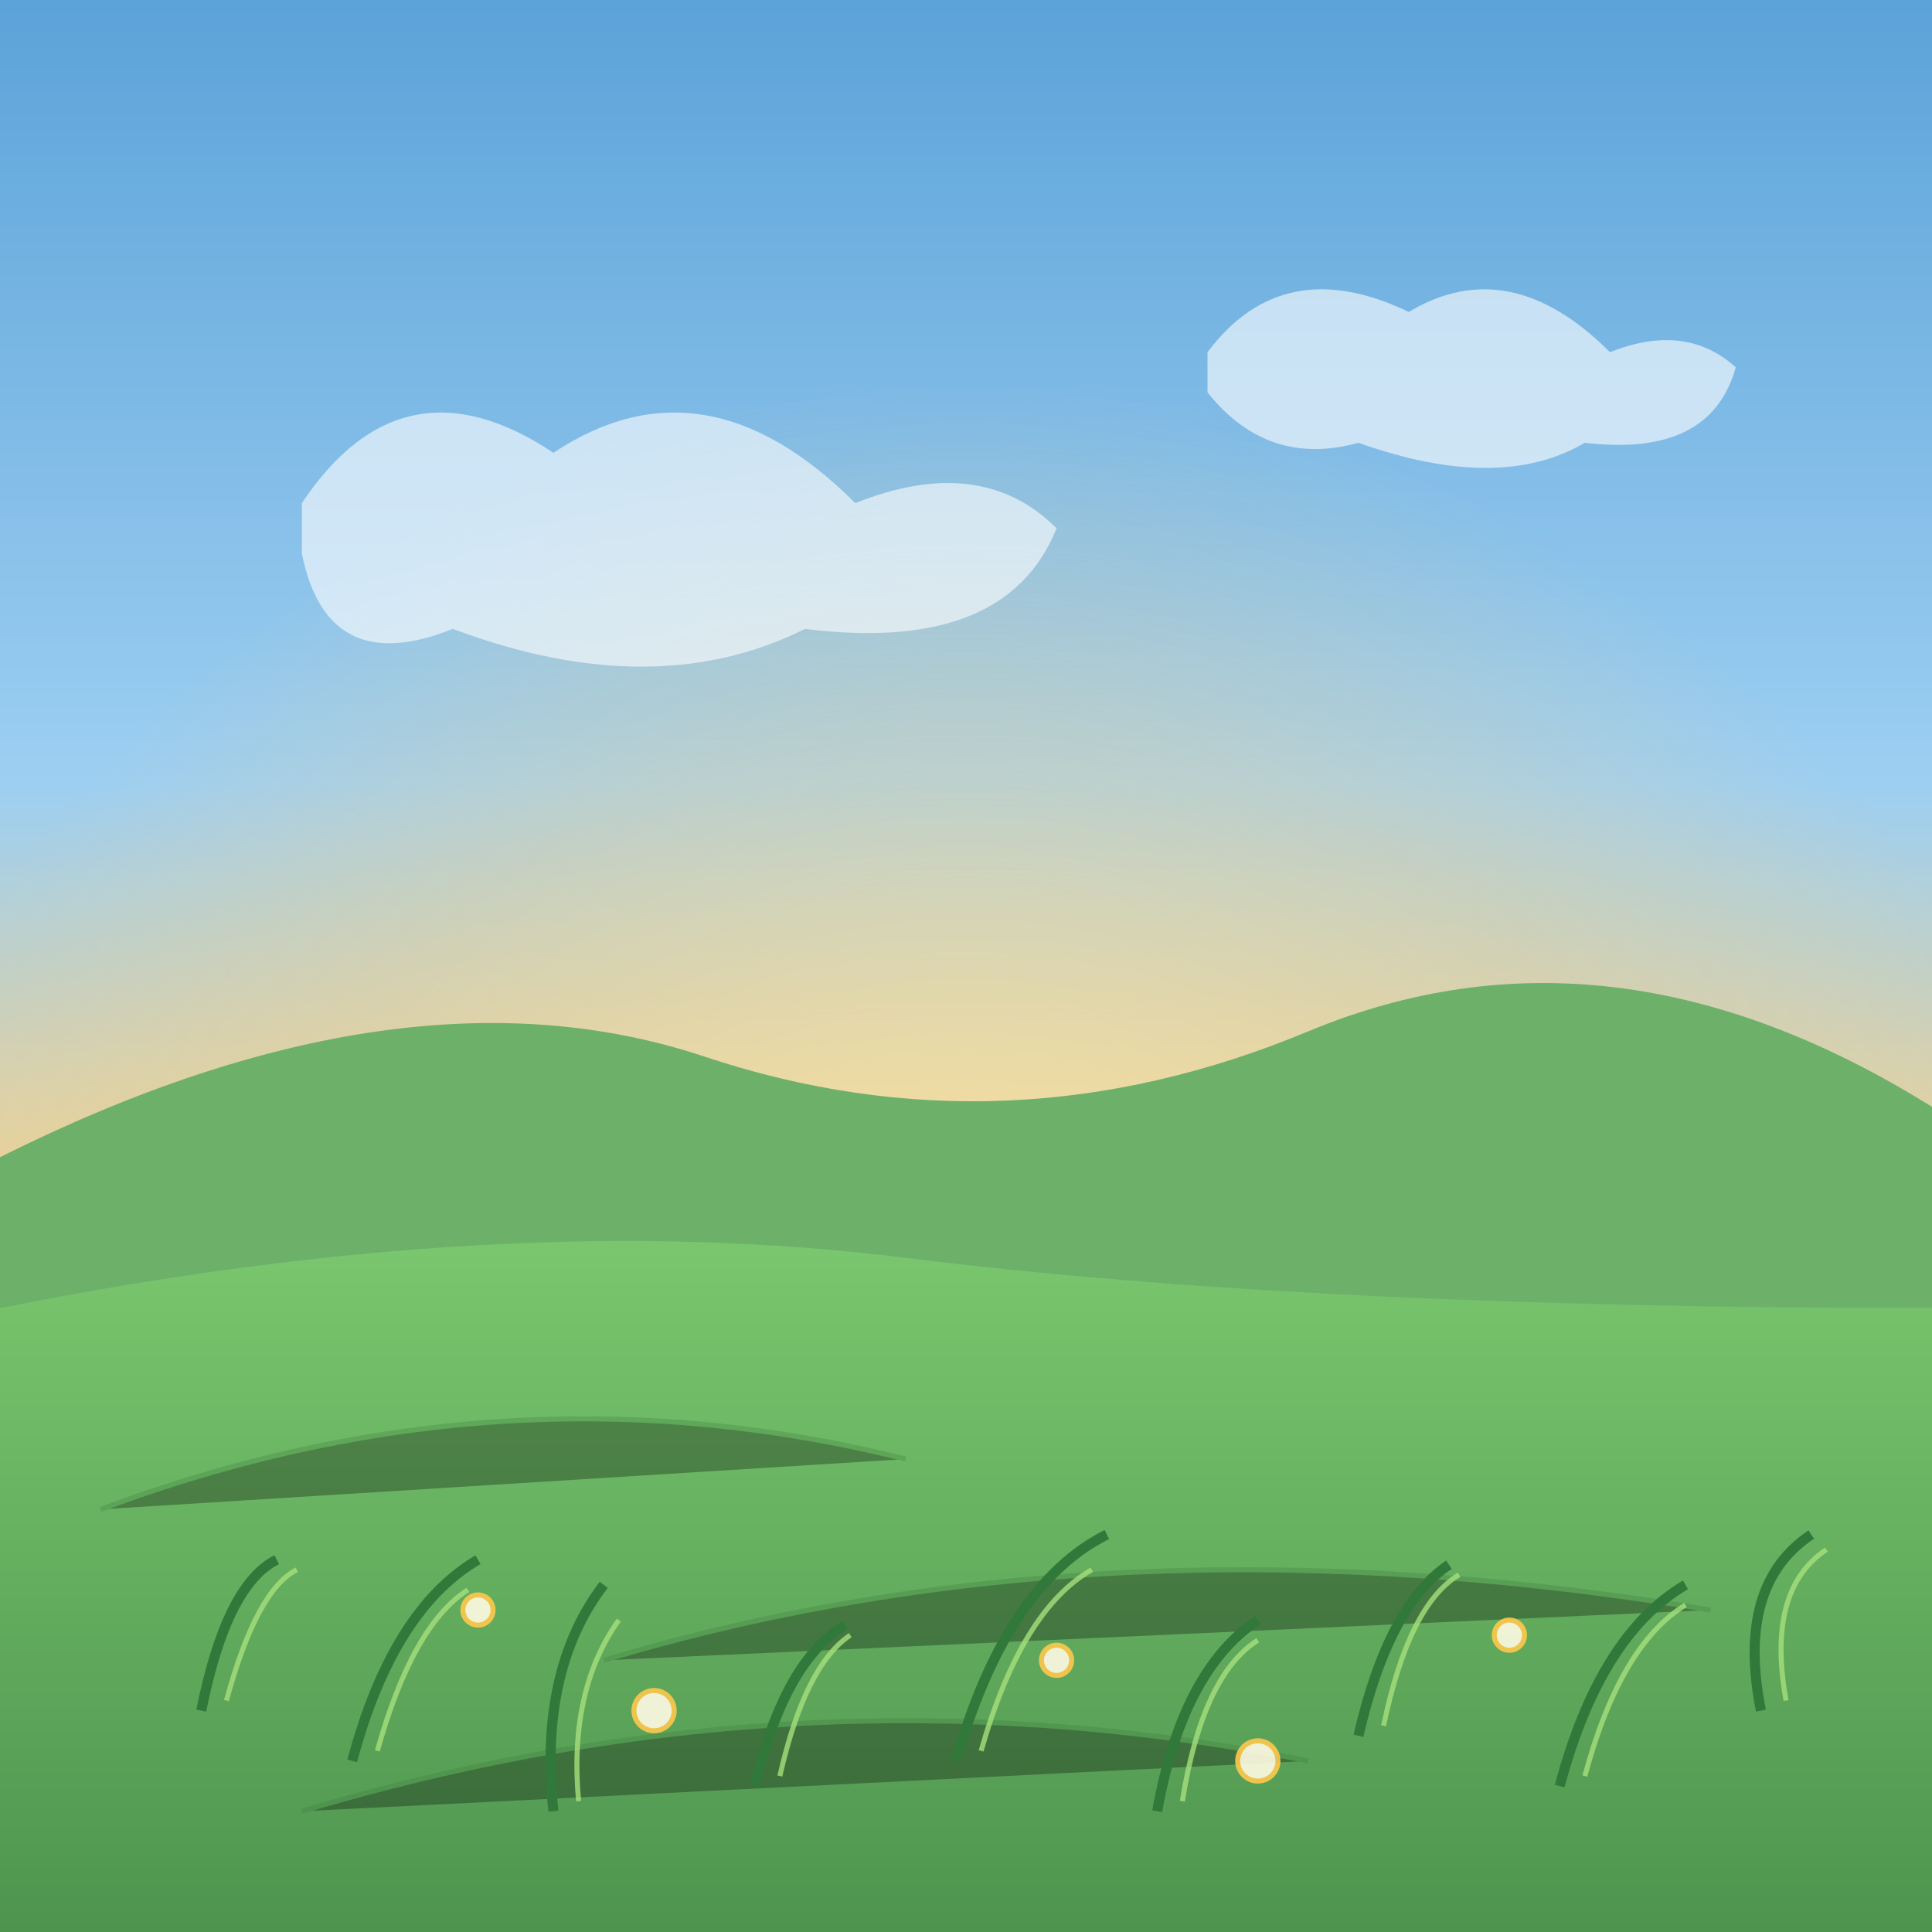
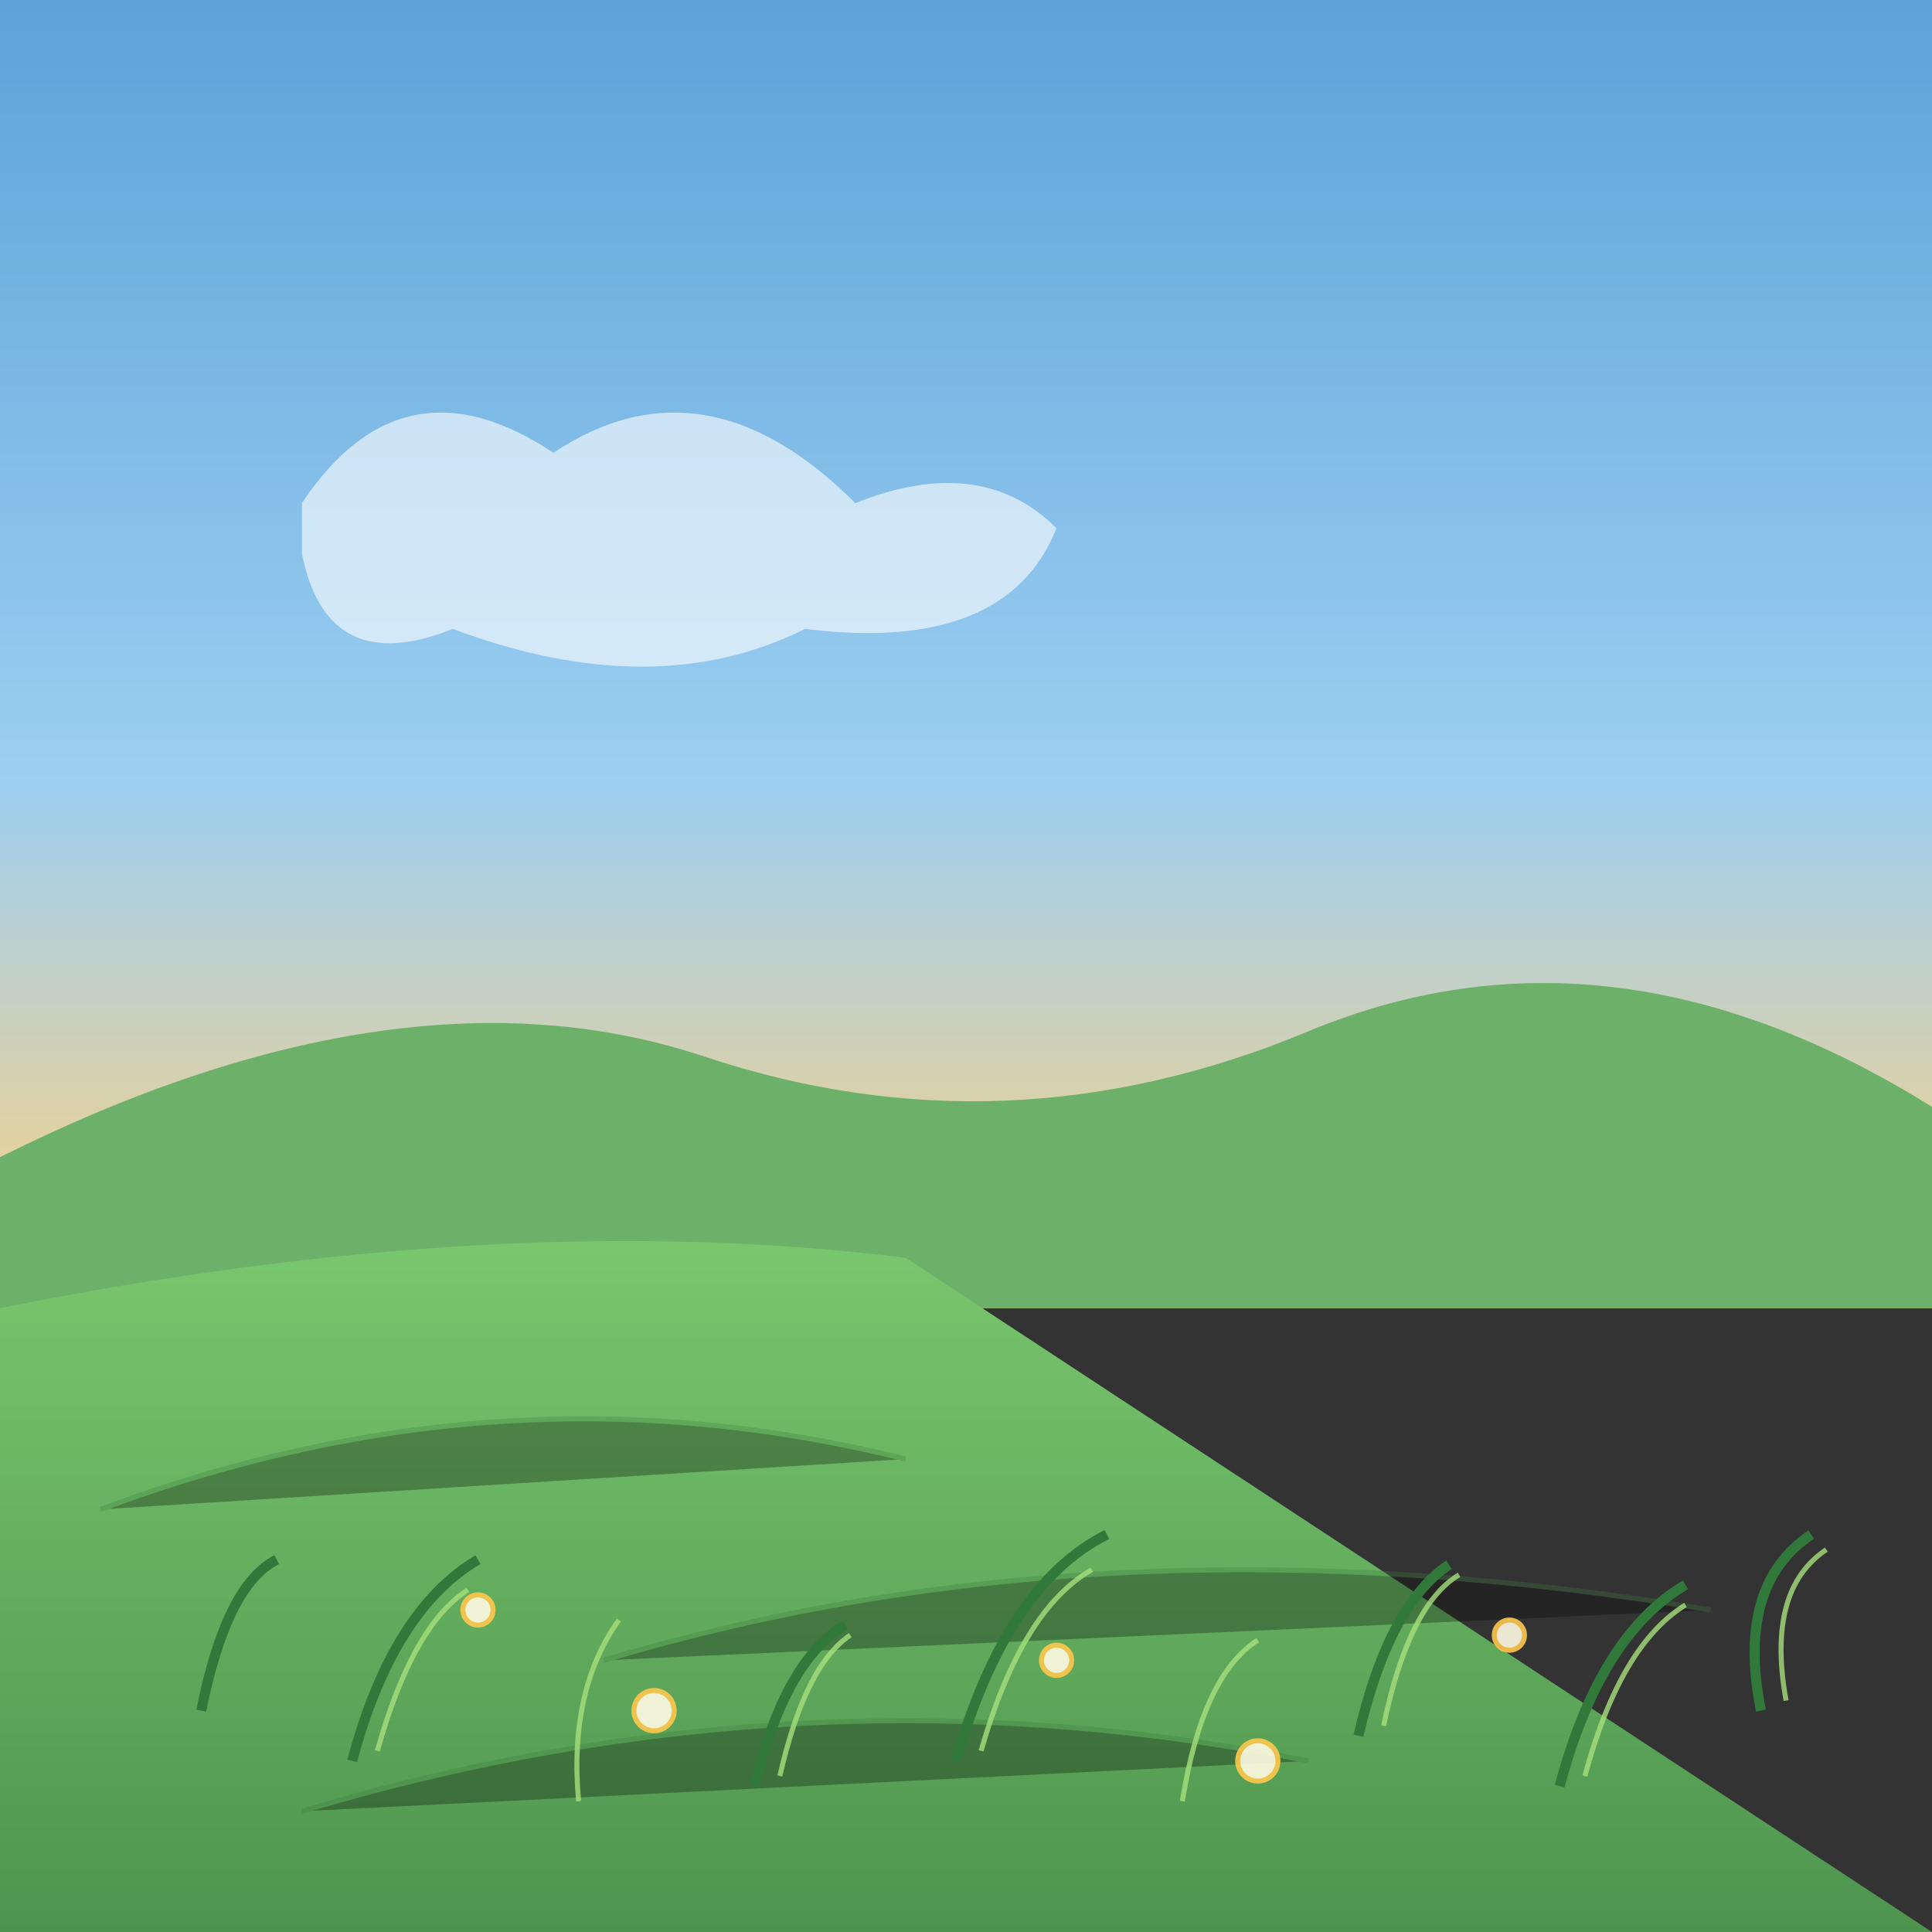
<svg xmlns="http://www.w3.org/2000/svg" width="384" height="384" viewBox="0 0 384 384">
  <rect x="0" y="0" width="384" height="384" fill="#333333" stroke="none" />
  <defs>
    <linearGradient id="skyGrad" x1="0" y1="0" x2="0" y2="1">
      <stop offset="0%" stop-color="#5CA3D9" />
      <stop offset="60%" stop-color="#9DCFF2" />
      <stop offset="100%" stop-color="#FFD27F" />
    </linearGradient>
    <radialGradient id="sunGlow" cx="0.5" cy="0.8" r="0.6">
      <stop offset="0%" stop-color="#FFF8C2" stop-opacity="0.9" />
      <stop offset="70%" stop-color="#FFD27F" stop-opacity="0.3" />
      <stop offset="100%" stop-color="#FFD27F" stop-opacity="0" />
    </radialGradient>
    <linearGradient id="grassGrad" x1="0" y1="0" x2="0" y2="1">
      <stop offset="0%" stop-color="#7BC96F" />
      <stop offset="100%" stop-color="#4E944F" />
    </linearGradient>
  </defs>
  <rect x="0" y="0" width="384" height="260" fill="url(#skyGrad)" />
-   <rect x="0" y="0" width="384" height="384" fill="url(#sunGlow)" />
  <path d="M0 230 Q80 190 140 210 T260 205 T384 220 L384 260 L0 260 Z" fill="#6DB06A" />
-   <path d="M0 260 Q100 240 180 250 T384 260 L384 384 L0 384 Z" fill="url(#grassGrad)" />
+   <path d="M0 260 Q100 240 180 250 L384 384 L0 384 Z" fill="url(#grassGrad)" />
  <g stroke="#3E7B3D" stroke-width="1" opacity="0.3">
    <path d="M20 300 Q100 270 180 290" />
    <path d="M120 330 Q220 300 340 320" />
    <path d="M60 360 Q160 330 260 350" />
  </g>
  <g stroke="#31793A" stroke-width="2" fill="none">
    <path d="M40 340 q5 -25 15 -30" />
    <path d="M70 350 q8 -30 25 -40" />
-     <path d="M110 360 q-3 -28 10 -45" />
    <path d="M150 355 q6 -25 18 -32" />
    <path d="M190 350 q10 -35 30 -45" />
-     <path d="M230 360 q5 -28 20 -38" />
    <path d="M270 345 q6 -26 18 -34" />
    <path d="M310 355 q8 -30 25 -40" />
    <path d="M350 340 q-5 -25 10 -35" />
  </g>
  <g stroke="#A6E07C" stroke-width="1" fill="none" opacity="0.8">
-     <path d="M45 338 q6 -22 14 -26" />
    <path d="M75 348 q7 -25 18 -32" />
    <path d="M115 358 q-2 -22 8 -36" />
    <path d="M155 353 q5 -22 14 -28" />
    <path d="M195 348 q8 -28 22 -36" />
    <path d="M235 358 q4 -25 15 -32" />
    <path d="M275 343 q5 -24 15 -30" />
    <path d="M315 353 q7 -26 20 -34" />
    <path d="M355 338 q-4 -22 8 -30" />
  </g>
  <g stroke="#FFC84D" stroke-width="1" fill="#FFFBE3" opacity="0.9">
    <circle cx="95" cy="320" r="3" />
    <circle cx="130" cy="340" r="4" />
    <circle cx="210" cy="330" r="3" />
    <circle cx="250" cy="350" r="4" />
    <circle cx="300" cy="325" r="3" />
  </g>
  <g fill="#FFFFFF" opacity="0.6">
    <path d="M60 100 q20 -30 50 -10 q30 -20 60 10 q25 -10 40 5 q-10 25 -50 20 q-30 15 -70 0 q-25 10 -30 -15Z" />
-     <path d="M240 70 q15 -20 40 -8 q20 -12 40 8 q15 -6 25 3 q-5 18 -30 15 q-17 10 -45 0 q-18 5 -30 -10Z" />
  </g>
</svg>